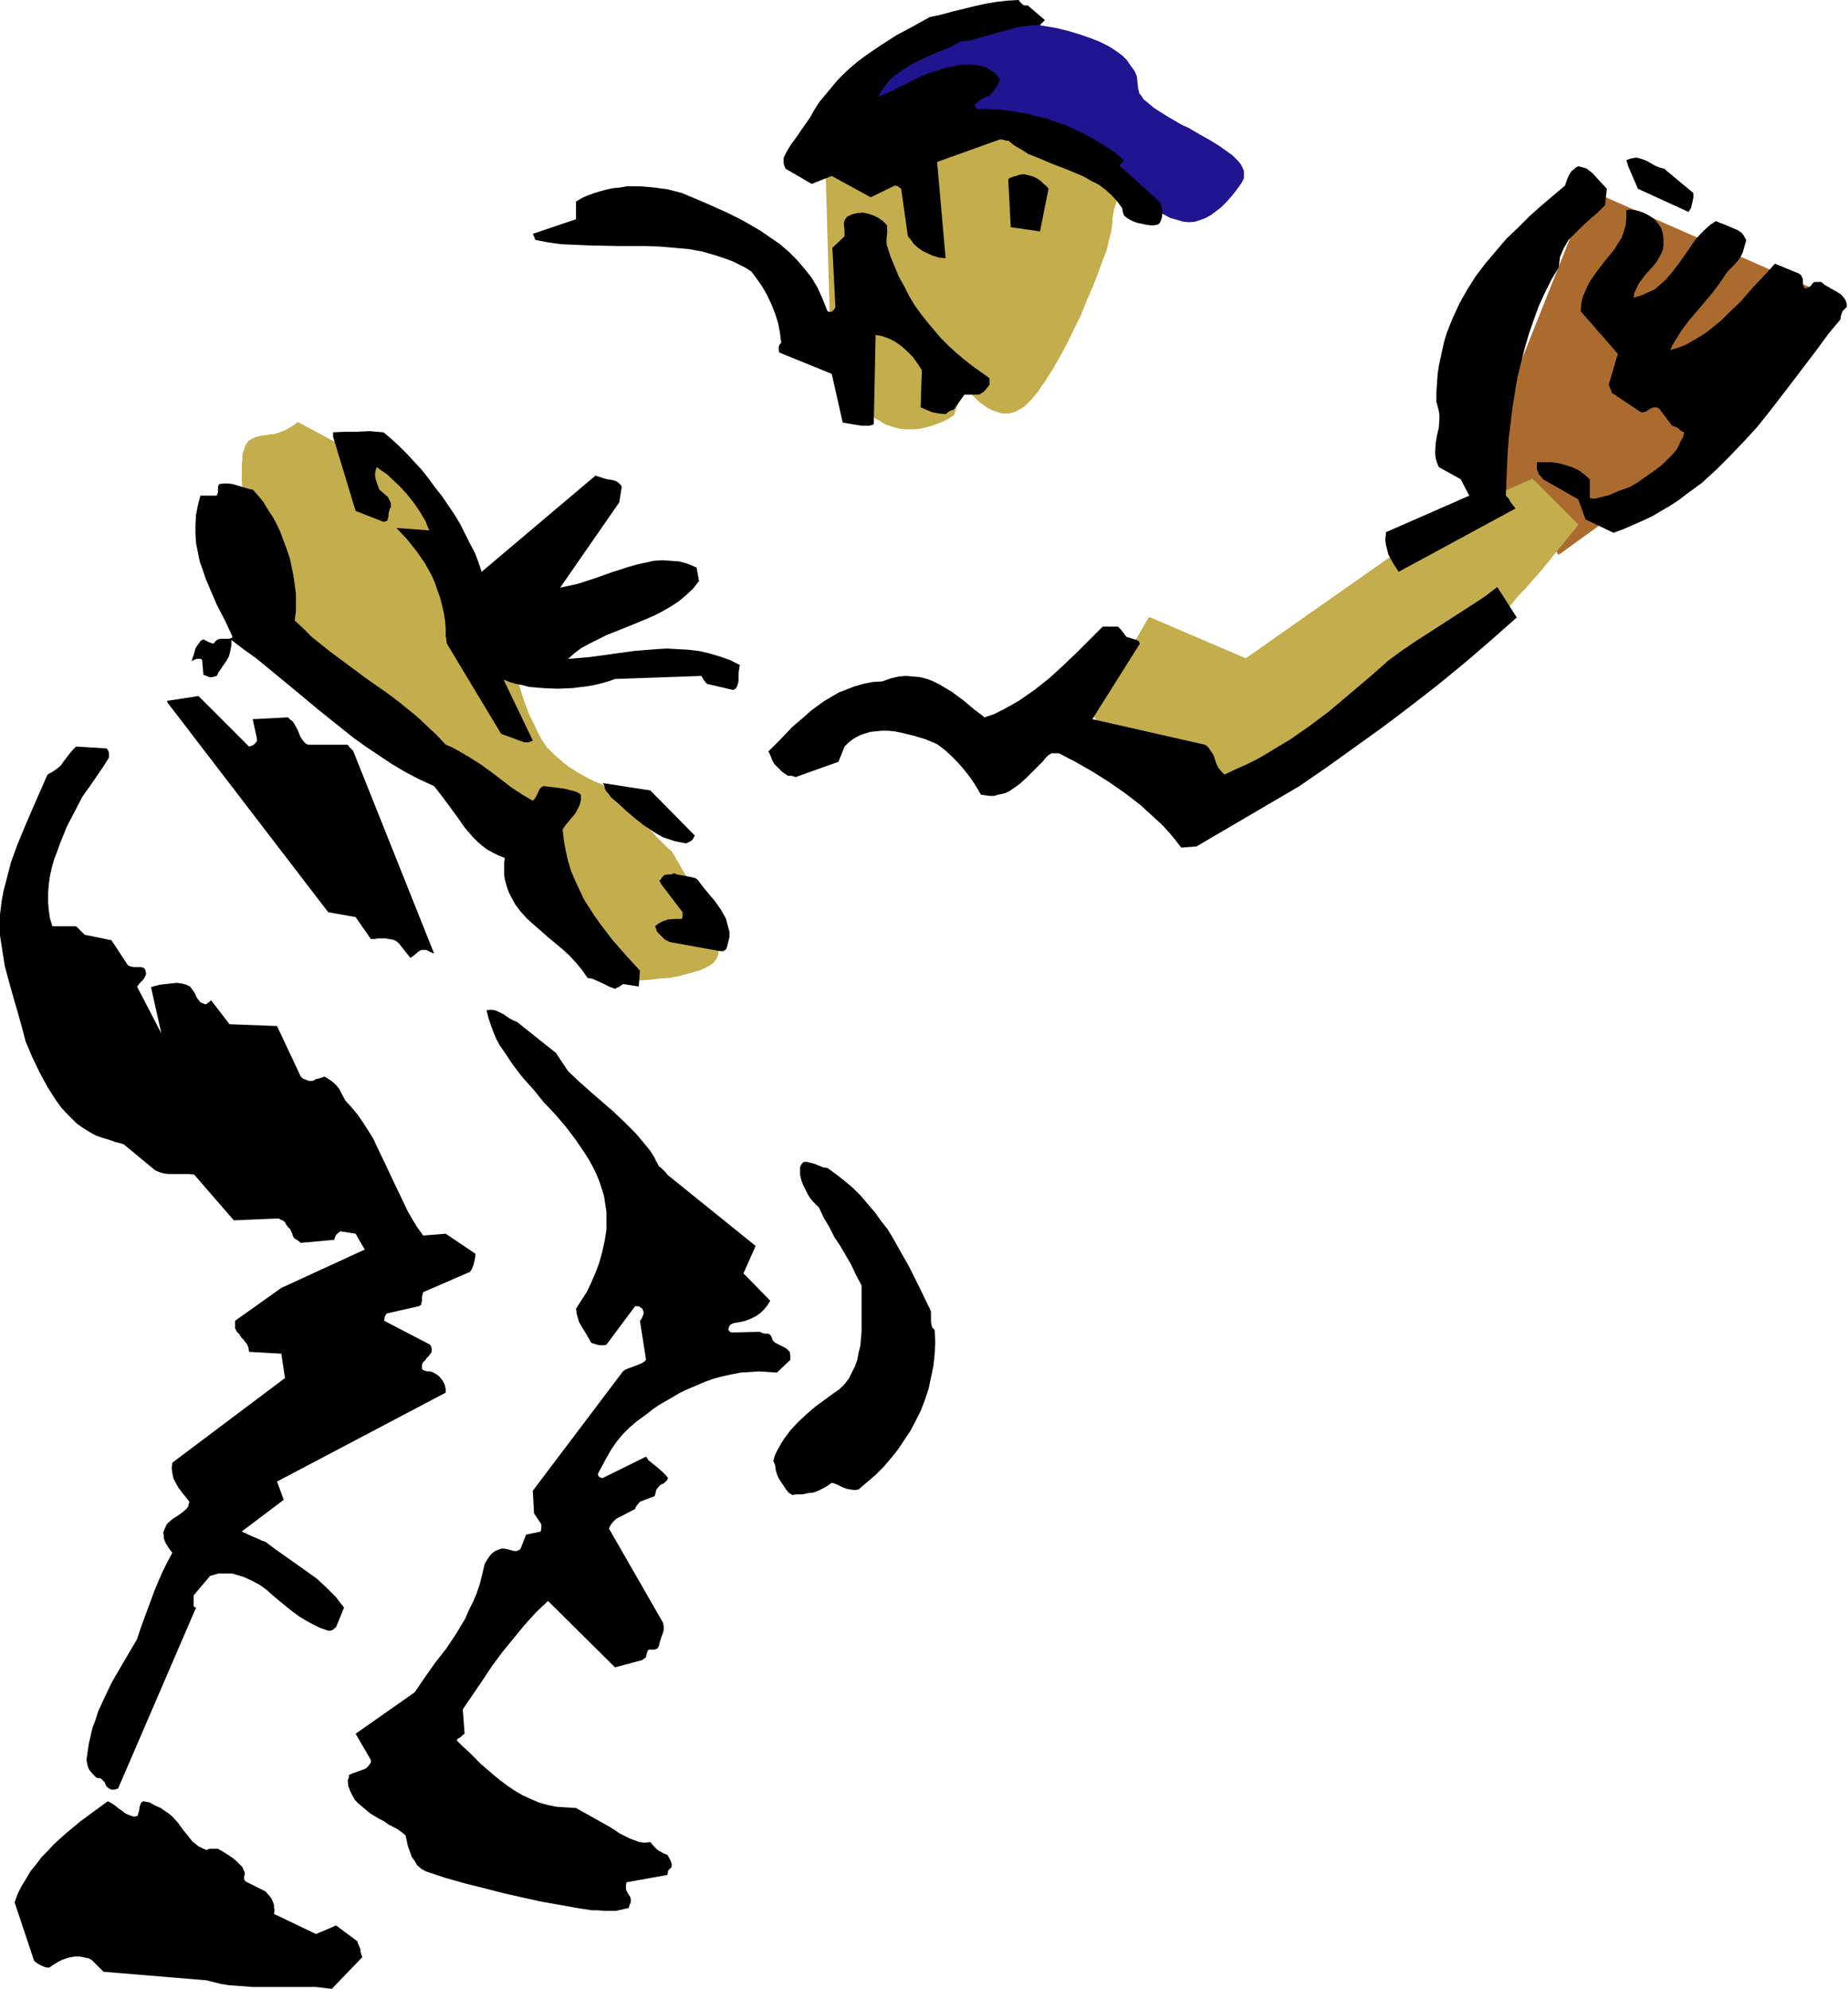
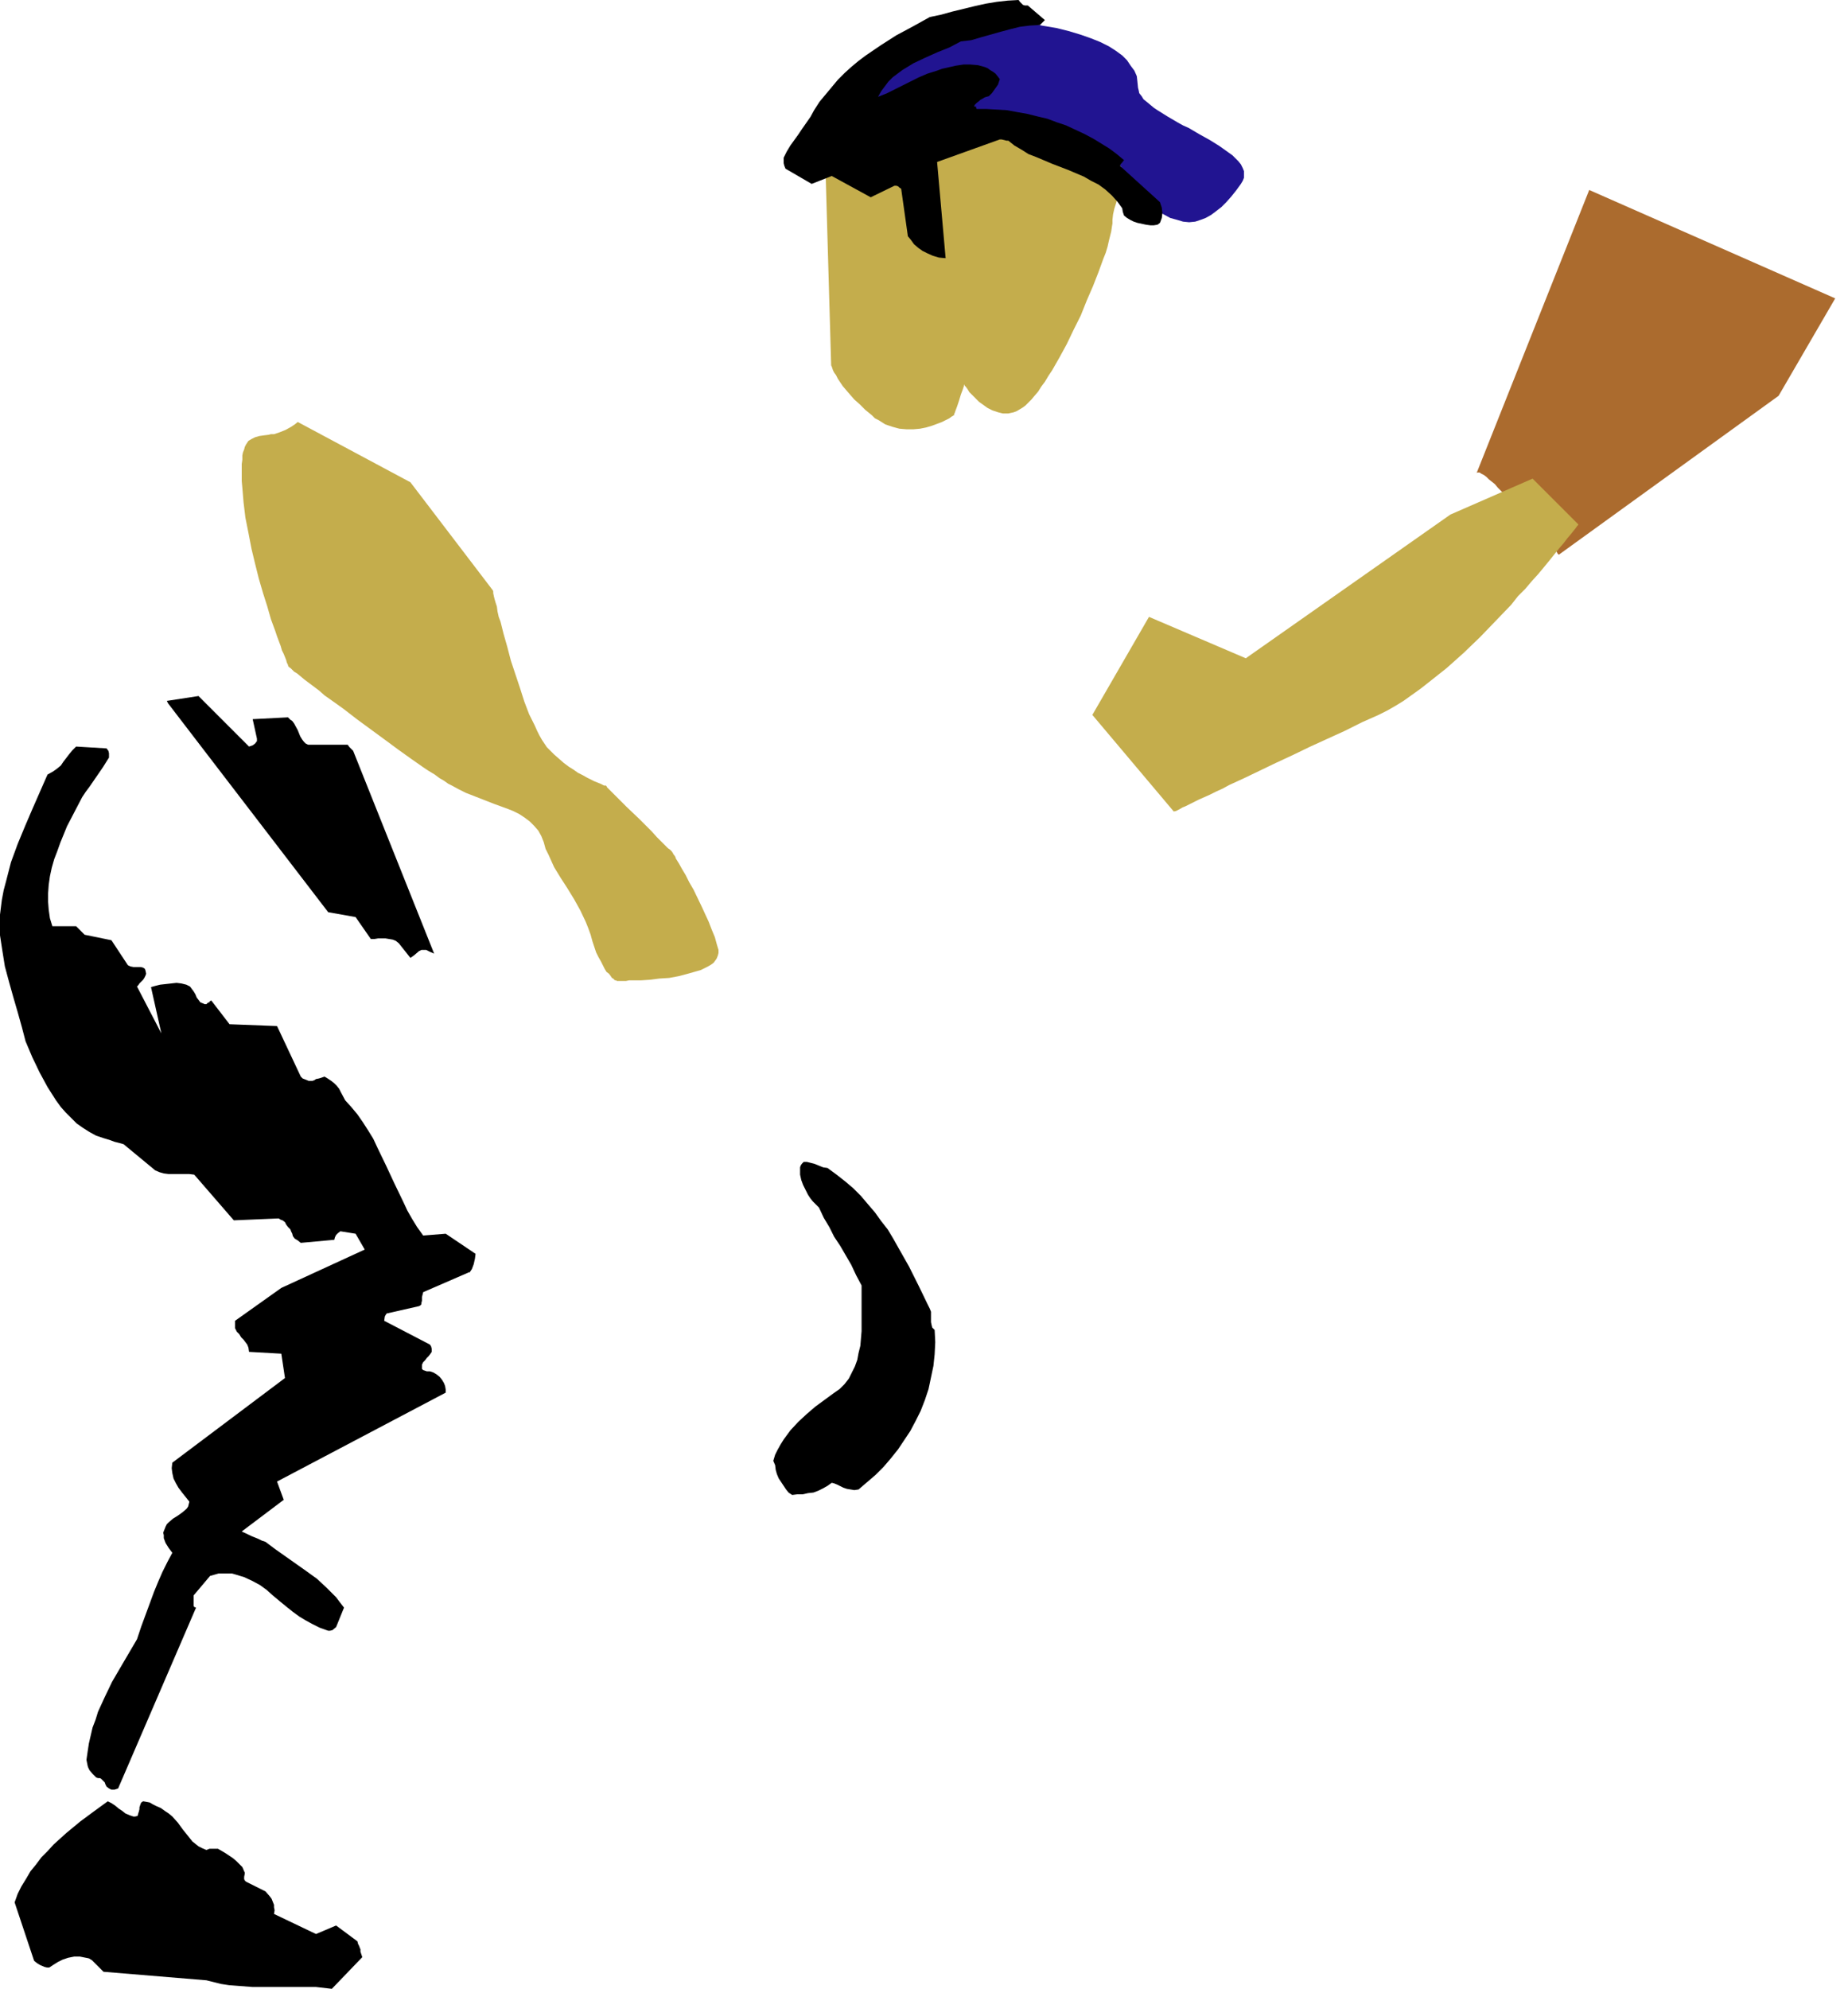
<svg xmlns="http://www.w3.org/2000/svg" fill-rule="evenodd" height="527.683" preserveAspectRatio="none" stroke-linecap="round" viewBox="0 0 3035 3266" width="490.455">
  <style>.pen1{stroke:none}.brush4{fill:#000}</style>
  <path class="pen1" style="fill:#211491" d="M1322 228v-1l2-1 2-3 4-4 5-5 5-5 6-6 7-8 8-7 9-8 9-9 10-9 10-9 11-9 24-19 25-19 27-18 28-16 14-7 15-7 14-7 15-5 15-5 14-3 15-3 14-1 15-1 14 1 14 2 13 2 13 1 12 3 24 4 20 5 20 6 17 6 15 6 14 7 11 7 11 8 8 8 6 9 6 8 4 9 1 9 1 10 1 4 1 5 4 5 3 5 5 4 6 5 6 5 6 4 16 10 17 10 9 5 9 4 17 10 18 10 16 10 14 10 7 5 5 5 5 5 4 5 3 6 2 5v11l-2 5-3 5-8 11-8 10-8 9-8 8-9 7-8 6-9 5-8 3-9 3-10 1-10-1-10-3-11-3-11-6-12-7-12-9-6-4-6-5-8-10-7-10-6-10-11-20-6-9-7-9-5-4-5-4-6-4-7-3-8-4-8-3-10-3-11-3-12-2-13-3-15-1-16-2-17-1-20-1-21-1h-127l-18 1h-32l-16 1h-27l-12 1h-22l-10 1h-17l-8 1h-13l-6 1h-9l-4 1h-6l-4 1h-3z" />
  <path class="pen1" style="fill:#ab6b2e" d="m2425 777 185-465 404 178-93 160-361 261-1-1-1-1-1-2-2-3-3-3-4-4-4-5-4-4-10-12-10-12-12-13-12-14-12-12-13-13-11-11-5-6-5-4-5-4-4-4-4-3-4-2-3-2h-4l-1 1z" />
  <path class="pen1" d="m1794 1174 93-161 159 68 336-236 135-59 75 75v1l-2 2-2 3-4 5-4 5-6 7-6 8-7 8-8 10-8 10-9 11-10 12-10 11-11 13-12 12-11 14-25 26-26 27-27 26-28 25-29 23-14 11-14 10-14 10-13 8-14 8-14 7-27 12-28 14-57 26-29 14-28 13-27 13-25 12-24 11-11 6-11 5-10 5-9 4-9 4-8 4-8 4-6 3-5 2-5 3-4 2-2 1h-2l-1 1-134-159zM489 693l-5 4-6 4-9 5-10 4-9 3h-5l-4 1-8 1-7 1-7 2-6 3-5 3-2 3-2 3-2 4-1 4-2 5-1 5v7l-1 7v28l1 11 2 24 3 25 5 25 5 26 6 25 6 24 7 24 7 22 6 21 7 19 3 9 3 8 3 8 2 7 3 6 2 5 2 5 1 4 2 4v1l1 2h1v1l2 1 3 3 3 3 5 3 6 5 6 5 8 6 8 6 8 6 9 8 10 7 21 15 22 17 45 33 23 17 21 15 10 7 10 7 9 6 10 6 8 6 7 4 7 5 6 3 11 6 12 6 23 9 23 9 22 8 10 4 10 5 9 6 8 6 7 7 7 8 5 9 4 10 3 11 5 10 9 20 11 18 11 17 11 18 10 18 9 19 4 10 4 11 3 11 3 9 3 9 4 8 4 7 3 6 3 6 3 5 4 3 3 4 2 3 2 1 2 2 1 1h2l1 1h15l5-1h19l15-1 16-2 16-1 16-3 15-4 14-4 7-2 6-3 6-3 5-3 4-3 3-4 2-3 2-5 1-4v-5l-3-10-3-11-5-12-5-13-12-26-13-27-7-12-6-12-6-10-5-9-5-8-1-3-2-3-1-1-1-2v-1h-1v-1l-1-1-1-1-2-2-3-2-3-3-7-7-8-8-9-10-20-20-21-20-9-9-8-8-7-7-3-3-3-3-2-2-1-2-1-1h-3l-2-1-4-2-5-2-5-2-6-3-6-3-7-4-8-4-7-5-8-5-8-6-8-7-8-7-8-8-4-4-4-6-4-6-4-7-4-8-4-9-9-18-8-21-7-22-15-45-6-23-6-21-5-20-3-8-2-9-1-8-2-6-2-7-1-4-1-5v-3l-1-2-135-177-185-99zm867-406 9 312v1l1 2 1 3 1 3 2 4 3 4 3 6 4 6 4 6 6 7 6 7 7 8 9 8 9 9 11 9 5 5 6 3 11 7 12 4 11 3 12 1h11l11-1 10-2 10-3 8-3 8-3 6-3 6-3 4-3 2-1 1-1h1v-2l1-2 1-3 3-8 3-9 3-10 3-8 1-3 1-3v-2h1v1l2 2 3 4 3 5 5 5 5 5 6 6 7 5 7 5 8 4 9 3 8 2h9l9-2 5-2 5-3 5-3 4-3 5-5 5-5 5-6 6-7 5-8 6-8 6-10 6-9 12-21 12-22 11-23 12-24 10-25 10-23 9-23 8-22 4-10 3-10 2-9 2-8 2-8 1-7 1-6v-6l1-9 2-9 6-19 2-9 3-9 1-9v-8l-1-9-2-4-2-4-3-4-4-4-4-4-5-4-6-4-8-4-8-3-8-4-11-3-11-4-12-3-14-3-14-3-15-2-15-1-16-1-16-1-16 1-32 2-33 3-32 6-31 6-30 7-28 7-14 4-13 3-11 4-12 4-10 3-10 3-9 3-7 3-7 2-6 2-4 2-3 1-2 1h-1z" style="fill:#c4ad4c" />
  <path class="pen1 brush4" d="M-1 1510v13l1 13 4 26 4 25 7 26 7 25 7 24 7 25 6 23 11 26 12 25 13 24 7 11 7 11 8 11 8 9 9 9 9 9 10 7 11 7 11 6 12 4 10 3 8 3 8 2 7 2 52 43 7 3 7 2 8 1h34l8 1 65 75 71-3h3l3 2 3 1 4 3 2 4 3 4 4 4 1 3 2 4 1 4 3 4 5 3 5 4 55-5 1-4 2-4 3-3 4-3 25 4 15 26-137 63-76 54v12l3 6 4 4 3 5 4 4 3 4 3 4 2 5 1 7 53 3 6 40-185 139-1 9 1 8 2 9 4 8 4 7 6 8 12 15-1 4-1 4-2 3-2 2-6 5-7 5-8 5-7 6-3 3-2 4-2 5-2 5 1 4v5l3 8 5 8 6 8-8 15-8 16-7 16-7 17-7 19-7 19-7 19-7 21-27 46-14 24-12 25-11 24-4 13-5 13-3 13-3 13-2 13-2 14 1 5 1 5 1 3 2 4 5 6 6 6 3 1h3l2 1 2 2 2 2 2 2 1 3 2 4 4 3 4 2h5l6-2 128-297-3-1-1-2v-17l27-32 7-2 7-2h22l7 2 13 4 13 6 13 7 11 8 10 9 12 10 11 9 10 8 11 8 10 6 11 6 12 6 14 5h3l4-1 6-5 13-32-7-9-6-8-15-15-16-15-18-13-17-12-17-12-17-12-16-12-6-2-6-3-10-4-17-8 69-52-11-30 277-146v-5l-1-6-2-5-3-5-4-5-5-4-5-3-6-2h-5l-3-1-3-1-2-2v-7l2-4 3-3 3-4 3-3 3-4 2-3v-5l-1-4-2-3-75-39 1-7 1-2 2-3 53-12 2-1 2-2v-2l1-4v-6l1-4 1-4 76-33v1l2-3 2-3 3-8 2-9 1-8-49-33-37 3-10-14-8-13-8-14-7-15-14-29-14-30-14-29-7-15-8-13-9-14-9-13-10-12-10-11-7-13-3-6-4-5-4-4-5-4-6-4-5-3-9 3-5 1-3 2-3 1h-6l-5-2-5-2-3-3-39-83-78-3-30-39-2 1-1 1v1h-1l-2 1-2 2h-3l-2-1-5-2-3-4-3-4-2-5-3-5-3-4-3-4-6-3-8-2-8-1-9 1-9 1-9 1-8 2-7 2 17 76-40-77 2-2 2-3 6-6 2-3 2-4 1-3-1-5-1-3-3-2-4-1h-12l-5-1-4-2-27-41-44-9-3-3-3-3-4-4-4-4H86l-4-13-2-14-1-13v-14l1-14 2-14 3-14 4-14 5-13 5-14 11-27 13-25 12-23 6-9 6-8 11-16 11-16 10-16v-7l-1-4-3-4-50-3-6 6-5 6-10 13-4 6-6 5-7 5-9 5-25 57-12 28-12 29-11 30-8 31-4 15-3 16-2 16-2 16zm25 1614 32 96 5 4 5 3 7 3 4 1h4l6-4 8-5 8-4 9-3 10-2h9l10 2 5 1 5 3 19 19 169 14 12 3 12 3 13 2 13 1 26 2h104l26 3 50-52-1-3-2-6v-4l-1-2-1-3-2-4-1-4-35-26-33 14-69-33 1-6-1-5v-4l-4-10-3-4-7-8-32-16-2-2-1-2v-4l1-5v-2l-1-2-3-7-5-5-5-5-6-5-12-8-12-7h-14l-5 2-7-3-6-3-5-4-5-4-8-10-8-10-8-11-9-10-6-5-6-4-7-5-7-3-6-3-5-3-5-1-6-1-3 2-1 2-1 3-1 3v3l-1 4-1 3-1 4-4 1h-3l-6-2-7-3-5-4-6-4-6-5-6-4-6-3-22 16-23 17-23 19-21 19-10 11-10 10-9 12-9 11-7 12-8 13-6 12-5 14zm252-1969 263 343 45 8 25 36h6l6-1h12l6 1 6 1 5 2 5 4 19 24 3-2 4-3 7-6 4-2h8l6 3 7 3-133-333-4-4-2-2-3-4h-65l-4-2-3-3-3-4-3-5-4-10-6-11-3-4-3-2-4-4-58 3 7 32v4l-3 4-4 3-3 1-3 1-83-83-52 8 2 4z" />
-   <path class="pen1 brush4" d="m315 1086 3-2 5-2h7l2 2 2 24 10 4h5l3-1 4-1 3-6 4-6 9-13 4-7 2-8 2-10v-9l21 16 21 15 40 33 40 33 19 16 20 16 40 32 21 15 21 14 21 14 22 13 23 12 24 11 14 18 25 34 12 17 13 15 7 7 8 7 8 6 9 5 10 5 10 4-1 9v18l1 8 2 7 2 7 3 8 3 6 7 13 9 12 10 11 11 10 24 21 24 20 11 10 11 12 10 12 9 13 7 1 7 3 11 5 10 5 10 4 3-2 3-1 3-2 4-3 26 4 2-26-22-24-22-25-20-26-10-14-9-14-9-14-7-15-7-15-7-16-5-17-4-17-3-17-2-18 4-6 5-6 5-6 6-7 4-7 4-8 2-8v-9l-6-4-6-2-8-2-8-2-16-2-17-2-3 1-3 3-2 3-1 3-4 8-2 3-3 3-17-10-17-11-17-13-17-13-18-13-19-12-19-11-9-5-10-4-15-16-16-15-16-15-16-13-16-13-16-12-33-23-31-23-31-23-15-12-15-12-14-14-14-13 2-15v-29l-2-15-2-14-3-15-3-14-5-15-5-13-5-14-6-13-7-13-8-12-7-12-9-11-9-10-6-1-7-2-13-4-7-2-7-1h-7l-8 1-1 2-1 2v10l-1 2-1 3h-27l-4 16-3 15-1 16v16l1 15 3 15 3 15 5 14 5 15 6 14 12 28 14 27 6 13 6 13-2 2-4 1h-13l-5 1-4 3-1 1-2 3-4-1-3-1-4-2-6-3-4 2-3 4-3 4-3 5-3 11-2 5-1 5z" />
-   <path class="pen1 brush4" d="m547 717 37 122 46 18 4-1 2-1 1-3 1-4v-4l1-4 1-4 2-4v-4l-1-4-2-4-2-4-7-6-7-6-3-8-3-9-1-5v-5l1-5 2-5 5 4 6 4 7 5 6 6 13 12 12 13 12 15 10 15 9 15 3 8 3 7-54-4 17 18 16 20 7 10 7 10 6 11 6 11 5 12 4 12 4 11 3 12 3 13 2 13 1 13v13l1 2v3l1 6 89 148 38 14h7l3-1 4-2-48-100 10 4 10 3 11 2 11 3 11 1 12 1 24 1 24-1 24-3 12-2 12-3 11-3 11-4 142-5 4 7 5 6 43 10 4-2 2-3 2-5 1-6v-12l1-7 1-6-16-8-17-6-17-5-17-4-17-2-18-1-18-1-17 1-37 3-36 5-36 5-36 3 10-9 12-9 13-7 14-7 14-7 15-6 30-12 31-13 14-7 14-8 14-9 12-10 12-11 10-13-4-22-14-6-14-4-14-1-14-1-15 1-13 3-14 3-14 4-28 9-28 10-28 9-14 3-14 3 97-140 4-25-1-3-2-2-3-3-6-3-5-1-7-1-7-2-6-2-6-2-187 158-5-15-6-16-8-15-8-16-8-16-9-15-10-15-11-16-11-14-11-15-11-14-12-13-13-14-12-12-13-12-13-11-12-1-11-1-20 1h-20l-20 1v7zm24 2206 1 10 3 8 4 8 4 7 6 6 6 5 7 6 6 5 15 9 8 4 7 5 15 8 7 5 6 5 4 18 3 8 3 9 5 7 4 7 7 6 7 4 33 11 32 9 32 8 31 8 31 7 32 7 62 11 20 3h10l10 1h19l10-2 8-2h2l2-2 1-4 2-4v-5l-1-4-4-6-2-4-1-4v-5l1-5 67-12 1-4v-3l3-3 3-3v-6l-2-5-2-4-3-5-5-2-4-2-7-4-6-6-6-7-9 1-9-1-8-3-8-3-8-4-8-4-15-10-57-32-17-1-15-1-15-3-14-4-14-6-13-6-12-7-12-8-12-9-11-9-21-18-20-20-11-10-9-9 2-3 4-2 3-3 4-3-3-40 32-47 16-24 17-23 18-22 18-22 19-21 20-19 110 109 45-12 1-1 2-1 3-3 1-5 2-6 2-1h9l2-1 3-1 2-4 1-4 1-4 3-9 2-5 1-5v-5l-1-6-89-155 3-6 4-5 5-5 6-3 25-13 1-3 2-3 5-6 24-9 1-3 1-4 1-4 4-5 3-3 5-2 4-4 2-2 1-3-4-5-4-4-9-8-10-8-5-4-4-6-71 35h-2l-3-1-2-2-1-2v-2l7-13 7-13 8-14 9-13 10-12 11-11 13-11 14-10 10-8 10-7 12-7 12-7 12-7 13-6 14-6 14-6 14-5 15-4 14-3 15-3 15-1 15-1 15 1 15 1 22-21v-6l-1-7-6-6-8-4-8-4-3-2-3-3-1-3-1-3-2-3-3-2h-6l-4-1-4-2-44 1h-3l-2-1-2-2-1-2 1-3 1-3 2-2 2-1 2-1 11-2 9-2 10-4 8-4 7-5 6-6 5-6 5-8-44-45 20-45-145-117-2-3-4-4-4-4-4-3-3-6-2-3-2-5-7-11-8-10-16-19-18-18-19-18-38-33-18-16-18-17-20-30-64-51-5-2-6-3-6-4-6-4-6-3-7-3-7-1-7 1 3 12 4 12 4 11 5 12 6 11 7 10 14 21 16 21 18 20 17 21 19 20 17 20 16 21 15 22 7 11 6 11 6 12 5 12 4 12 4 13 2 13 2 13v29l-3 19-4 18-5 18-6 16-7 16-7 15-9 14-9 14 1 8 2 7 2 7 4 7 8 13 8 14 6 2 7 2h9l3-1 47-63h6l3 2 3 2 1 3 1 2v3l-1 3-2 5-3 4 10 64-3 3-5 3-5 2-5 2-11 4-5 2-4 3-148 196 2 37 12 18v6l-1 6-24 5-9 23-2 2-2 1-3 1h-4l-7-2-8-2h-6l-5 2-5 2-4 3-4 4-3 4-3 5-3 5-4 17-4 16-5 15-6 14-7 14-6 14-15 25-16 24-18 23-17 24-17 25-97 68 25 43v4l-1 2-3 4-4 4-5 2-11 4-6 2-6 3v4l-1 2-1 2zM877 388l2 6 21 4 21 3 23 1 23 1 47 1h47l24 1 23 2 23 2 22 4 21 6 21 7 10 4 10 5 10 5 9 6 9 12 9 13 8 14 7 15 6 15 5 16 3 16 2 16-1 1-1 1-2 4v8l1 2 86 35 18 80 6 1 6 1 12 2 7 1h13l7-2 3-147 11 2 11 4 10 5 10 7 10 9 9 9 8 11 7 11-2 61 19 8 11 2 11 1 5-4 4-2 4-1 18-25h23l3-1 6-4 5-6 4-5v-11l-14-10-14-10-14-11-13-11-13-12-12-12-11-13-11-13-11-14-10-14-9-15-8-16-9-16-7-17-7-17-6-19v-9l1-9v-11l-1-3-6-6-7-5-8-4-9-3-9-2-9 1-9 2-4 2-4 2-2 3-2 3-1 4v4l1 9v9l-20 19 5 97-2 4-3 3-1 1h-5l-2-1-8-20-8-18-10-17-12-15-12-14-14-14-14-12-16-11-16-11-17-10-18-10-18-9-38-17-38-16-23-6-22-3-23-2h-23l-11 2-11 1-10 2-11 3-10 3-11 4-9 4-10 6v-1 30l-71 24 2 4zm116 903v3l1 2 2 4 4 4 3 5 13 11 13 12 14 12 14 11 15 10 8 5 9 5 9 3 9 3 9 2 11 2 4-2 4-2 3-3 3-6-73-74-78-12 3 5zm86 239 4 4 4 4 5 5 4 2 4 2 83 15h5l3-2 2-2 1-3 2-8 2-8v-9l-2-7-2-8-2-7-4-7-4-7-9-13-10-12-10-12-9-12-4-3-4-1-10-2-11-2-5-1-5-2-2 1-3 1h-5l-6 1-2 2-2 2-1 2v1l-2 1-1 1v1l1 1 2 4 35 46v7l-1 4h-11l-12 1-6 2-5 2-5 3-5 4 3 9zm186-290 2 5 2 5 3 5 4 4 8 8 10 7h6l7 2 70-25 10-25 7-7 8-6 9-5 8-3 10-3 9-1 10-1h10l11 1 10 2 21 5 20 6 19 8 12 9 10 9 10 10 9 10 9 11 8 11 7 11 7 12 7 1 7 1h8l6-2 6-1 7-2 6-3 6-4 11-8 10-9 20-20 7-7 5-6 5-5 5-3h12l27 14 28 16 27 17 26 18 26 20 24 22 12 11 11 12 10 12 10 13 25-2 169-99 45-31 46-33 46-33 45-34 45-35 44-36 43-37 43-38-32-50-21 16-23 15-45 29-45 29-22 15-22 16-33 29-33 28-32 27-32 24-33 23-17 10-18 11-17 10-18 9-18 8-19 9-3-3-2-2-5-6-3-6-5-15-4-6-4-6-3-3-3-2-185-42 78-124-1-2-1-2-3-2-3-1-4-1-3-1-7-2-3-4-3-4-3-4-5-5h-25l-21 21-21 21-23 22-23 21-24 19-13 9-13 9-14 8-13 7-14 7-15 5-17-13-18-15-19-14-10-6-10-6-10-5-10-4-12-3-11-1-12-1-12 1-13 3-14 5-16 1-15 3-14 4-13 5-13 5-12 7-12 7-11 8-11 8-10 9-21 18-19 20-20 20 3 6z" />
  <path class="pen1 brush4" d="m1273 2406 1 8 2 7 3 7 4 6 4 6 4 6 4 5 6 4 8-1h9l9-2 9-1 8-3 8-4 7-4 7-5 4 1 5 2 10 5 6 2 6 1 6 1 7-1 14-12 14-12 13-13 12-14 12-15 10-15 10-15 9-17 8-16 7-18 6-18 4-19 4-19 2-19 1-20-1-20-4-4-1-4-1-5v-17l-2-5-3-6-15-31-16-32-17-30-9-16-9-15-11-14-10-14-12-14-11-13-13-13-13-11-14-11-15-11-7-1-5-2-10-4-8-2-4-1h-5l-3 3-2 3-1 3v12l2 9 3 8 4 8 4 8 4 6 4 5 4 4 6 6 8 17 9 15 8 16 10 15 18 31 8 17 9 17v75l-2 24-3 12-2 11-4 11-5 10-5 10-7 9-8 8-10 7-15 11-15 11-14 12-14 13-13 14-11 15-5 8-5 9-4 8-3 10 3 7zm14-2147v9l1 4 2 5 43 25 33-13 64 35 39-19h3l3 1 2 2 3 2 11 78 5 6 5 7 7 6 7 5 8 4 9 4 10 3 11 1-14-158 103-37h3l4 1 4 1h3l10 8 12 7 11 7 13 5 26 11 26 10 26 11 12 7 12 6 11 8 11 10 9 10 8 11 1 6 2 6 5 4 5 3 6 3 6 2 14 3 7 1h6l6-1 4-3 3-8 1-8-1-9-3-9-65-59v-3l2-2 4-5-12-10-12-9-13-8-13-8-15-8-15-7-15-7-15-5-16-6-17-4-16-4-17-3-16-3-17-1-17-1h-16l-1-2v-2h-3v-1l1-2 1-1 2-2 4-3 2-2 2-1 5-3 3-1 4-1 5-5 5-7 5-7 3-9-3-4-4-5-4-3-5-3-4-3-5-2-11-3-12-1h-12l-13 2-13 3-9 2-8 3-16 5-14 6-26 13-12 6-14 7-15 6 5-9 6-8 6-8 7-7 16-12 18-11 19-9 20-9 20-8 19-10 17-2 17-5 32-9 15-4 16-4 16-2 17-1 1-1 2-2 2-2 3-3-28-24h-5l-3-1-3-3-2-2-2-3-18 1-18 2-18 3-18 4-37 9-18 5-19 4-27 15-28 15-25 16-25 17-12 9-12 10-11 10-11 11-10 12-10 12-10 12-9 14-6 11-7 10-7 10-6 9-13 18-6 10-5 10z" />
-   <path class="pen1 brush4" d="m1656 298 4 75 48 7 14-70-3-4-5-4-5-5-6-4-6-3-7-2-8-2-8 1-5 2-5 1-5 2-3 2v4zm620 580-1 8 1 8 2 8 2 8 4 8 4 7 9 14 192-104-4-5-4-5-3-6-5-5 1-24 1-23 1-24 2-25 3-24 3-25 4-25 4-24 6-24 6-24 7-24 8-23 8-22 10-22 11-22 12-20 1-9 1-8 3-7 3-7 4-7 4-7 11-11 12-12 12-11 13-11 12-12 3-27-24-26-4-3-5-4-6-2-4-1-4-1-4 2-3 3-4 3-2 3-3 5-2 5-4 11-39 33-19 17-19 19-19 18-17 20-17 20-16 21-14 22-13 23-11 24-5 12-5 13-4 13-3 13-3 14-3 14-2 14-1 15-1 14v16l2 7 2 8 1 7v6l-1 14-3 13-2 12-1 13v6l1 7 2 7 3 7 36 20 14 27-137 60v4zm248-111v3l1 3 2 5 3 4 2 2 2 3 58 33 12 33 46 22 16-6 16-7 16-7 15-7 29-17 14-9 13-10 26-19 24-22 23-23 22-23 22-24 20-25 40-52 38-50 19-26 20-24v-4l1-3 2-6 3-3 4-4v-4l-1-4-1-3-2-3-5-6-6-4-7-4-7-4-7-4-6-5h-11l-3 2-2 3-3 3-3 1-3 2-3-2-1-2-1-3v-8l-1-3-2-4-4-3-39-16-9 10-9 10-19 20-19 22-21 20-11 11-11 9-11 9-12 8-12 7-12 7-13 5-13 4 4-9 5-8 10-16 12-16 13-15 26-31 12-16 12-18 7-7 6-6 5-6 4-6 3-6 2-7 4-14-2-3-2-4-4-5-6-4-7-3-7-3-7-3-8-3-7-3-9 6-9 8-8 8-8 9-13 19-7 10-7 10-14 18-8 9-8 7-9 8-11 5-11 5-13 4 1-8 3-6 3-7 4-6 10-13 11-12 5-6 4-7 4-7 3-7 1-8v-9l-1-9-3-10-5-7-6-7-7-5-9-5-8-3-8-2-8-1-6 1v13l-1 11-3 11-4 11-6 9-6 10-14 17-14 18-7 10-6 9-5 11-5 11-3 12-1 13 61 70-15 51 1 2 1 3 2 4 1 4 48 32h4l4-1 3-2 4-3 3-1 3-1h5l4 2 21 28 3 1 3 1 4 2 4 4 6 3-2 8-4 7-3 7-4 7-5 6-6 6-12 12-13 10-13 9-14 10-14 8-17 6-16 7-8 2-8 2-8 2-8-1v-31l-8-7-9-7-10-5-12-4-11-3-13-2h-24v8zm150-494 16 37 83 38 2-3 2-3 2-8 2-9v-8l-48-40-8-2-7-3-14-8-8-3-7-2h-4l-5 1-4 1-5 2 3 10z" />
</svg>